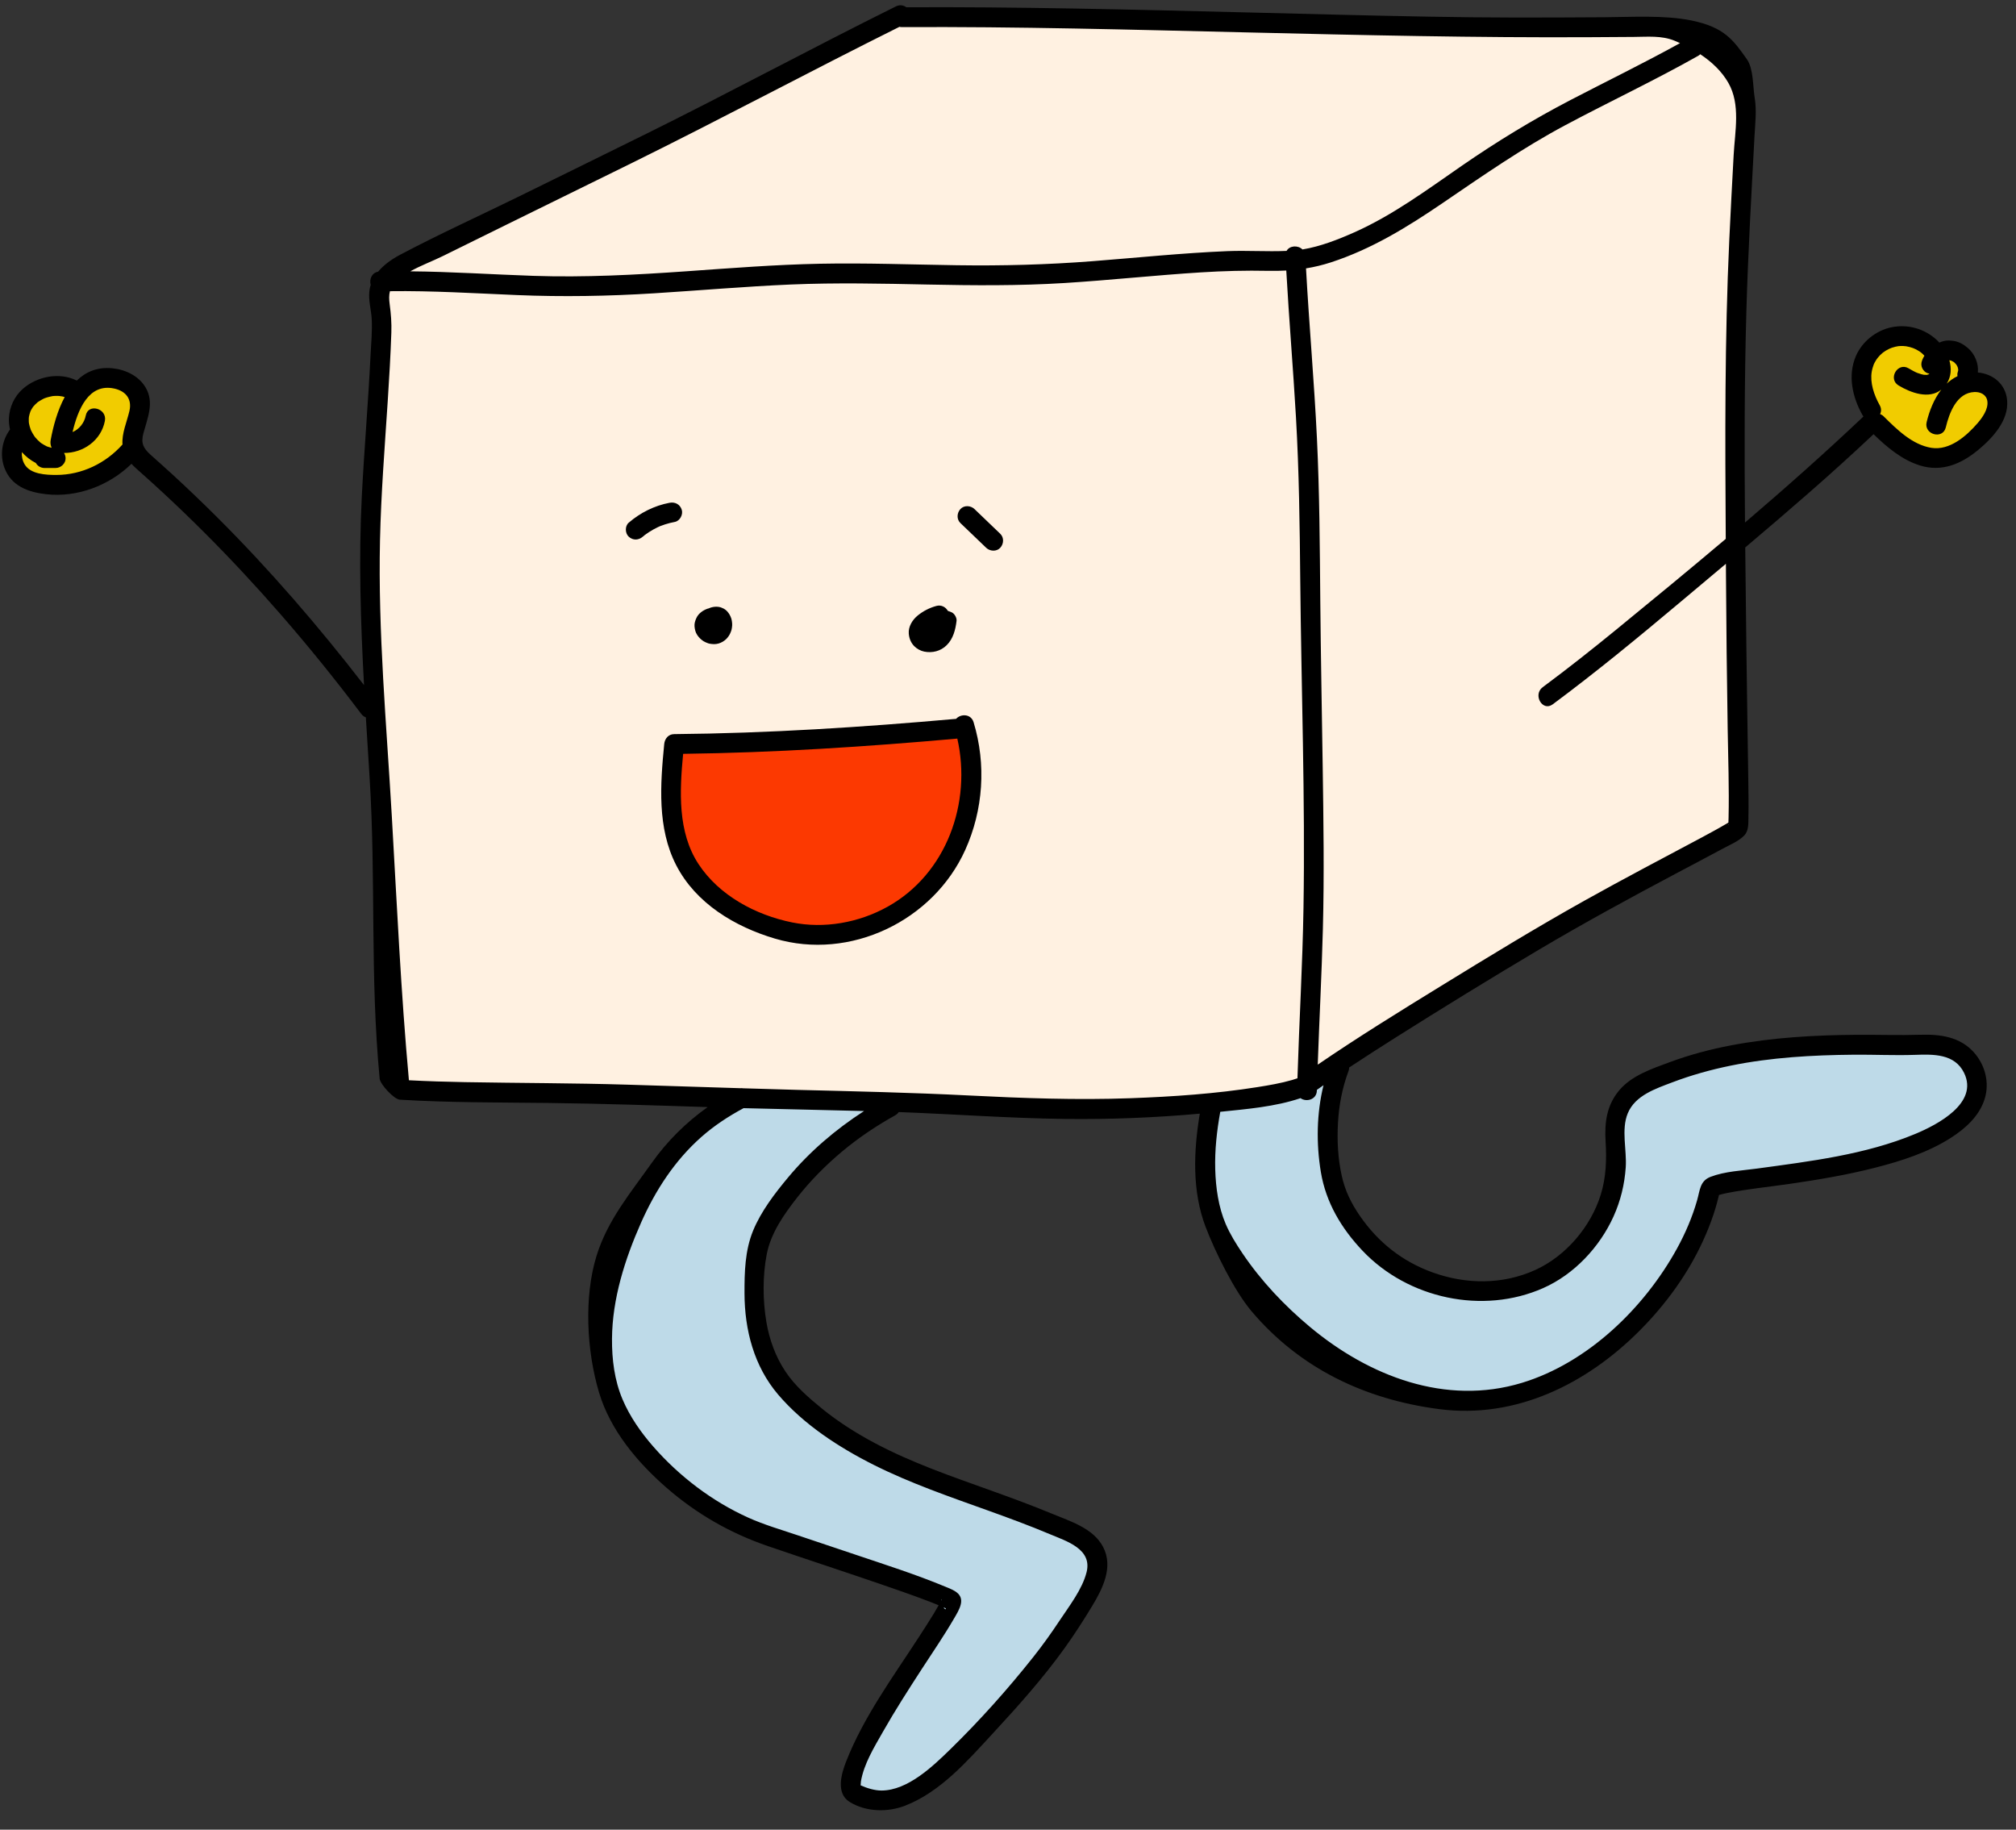
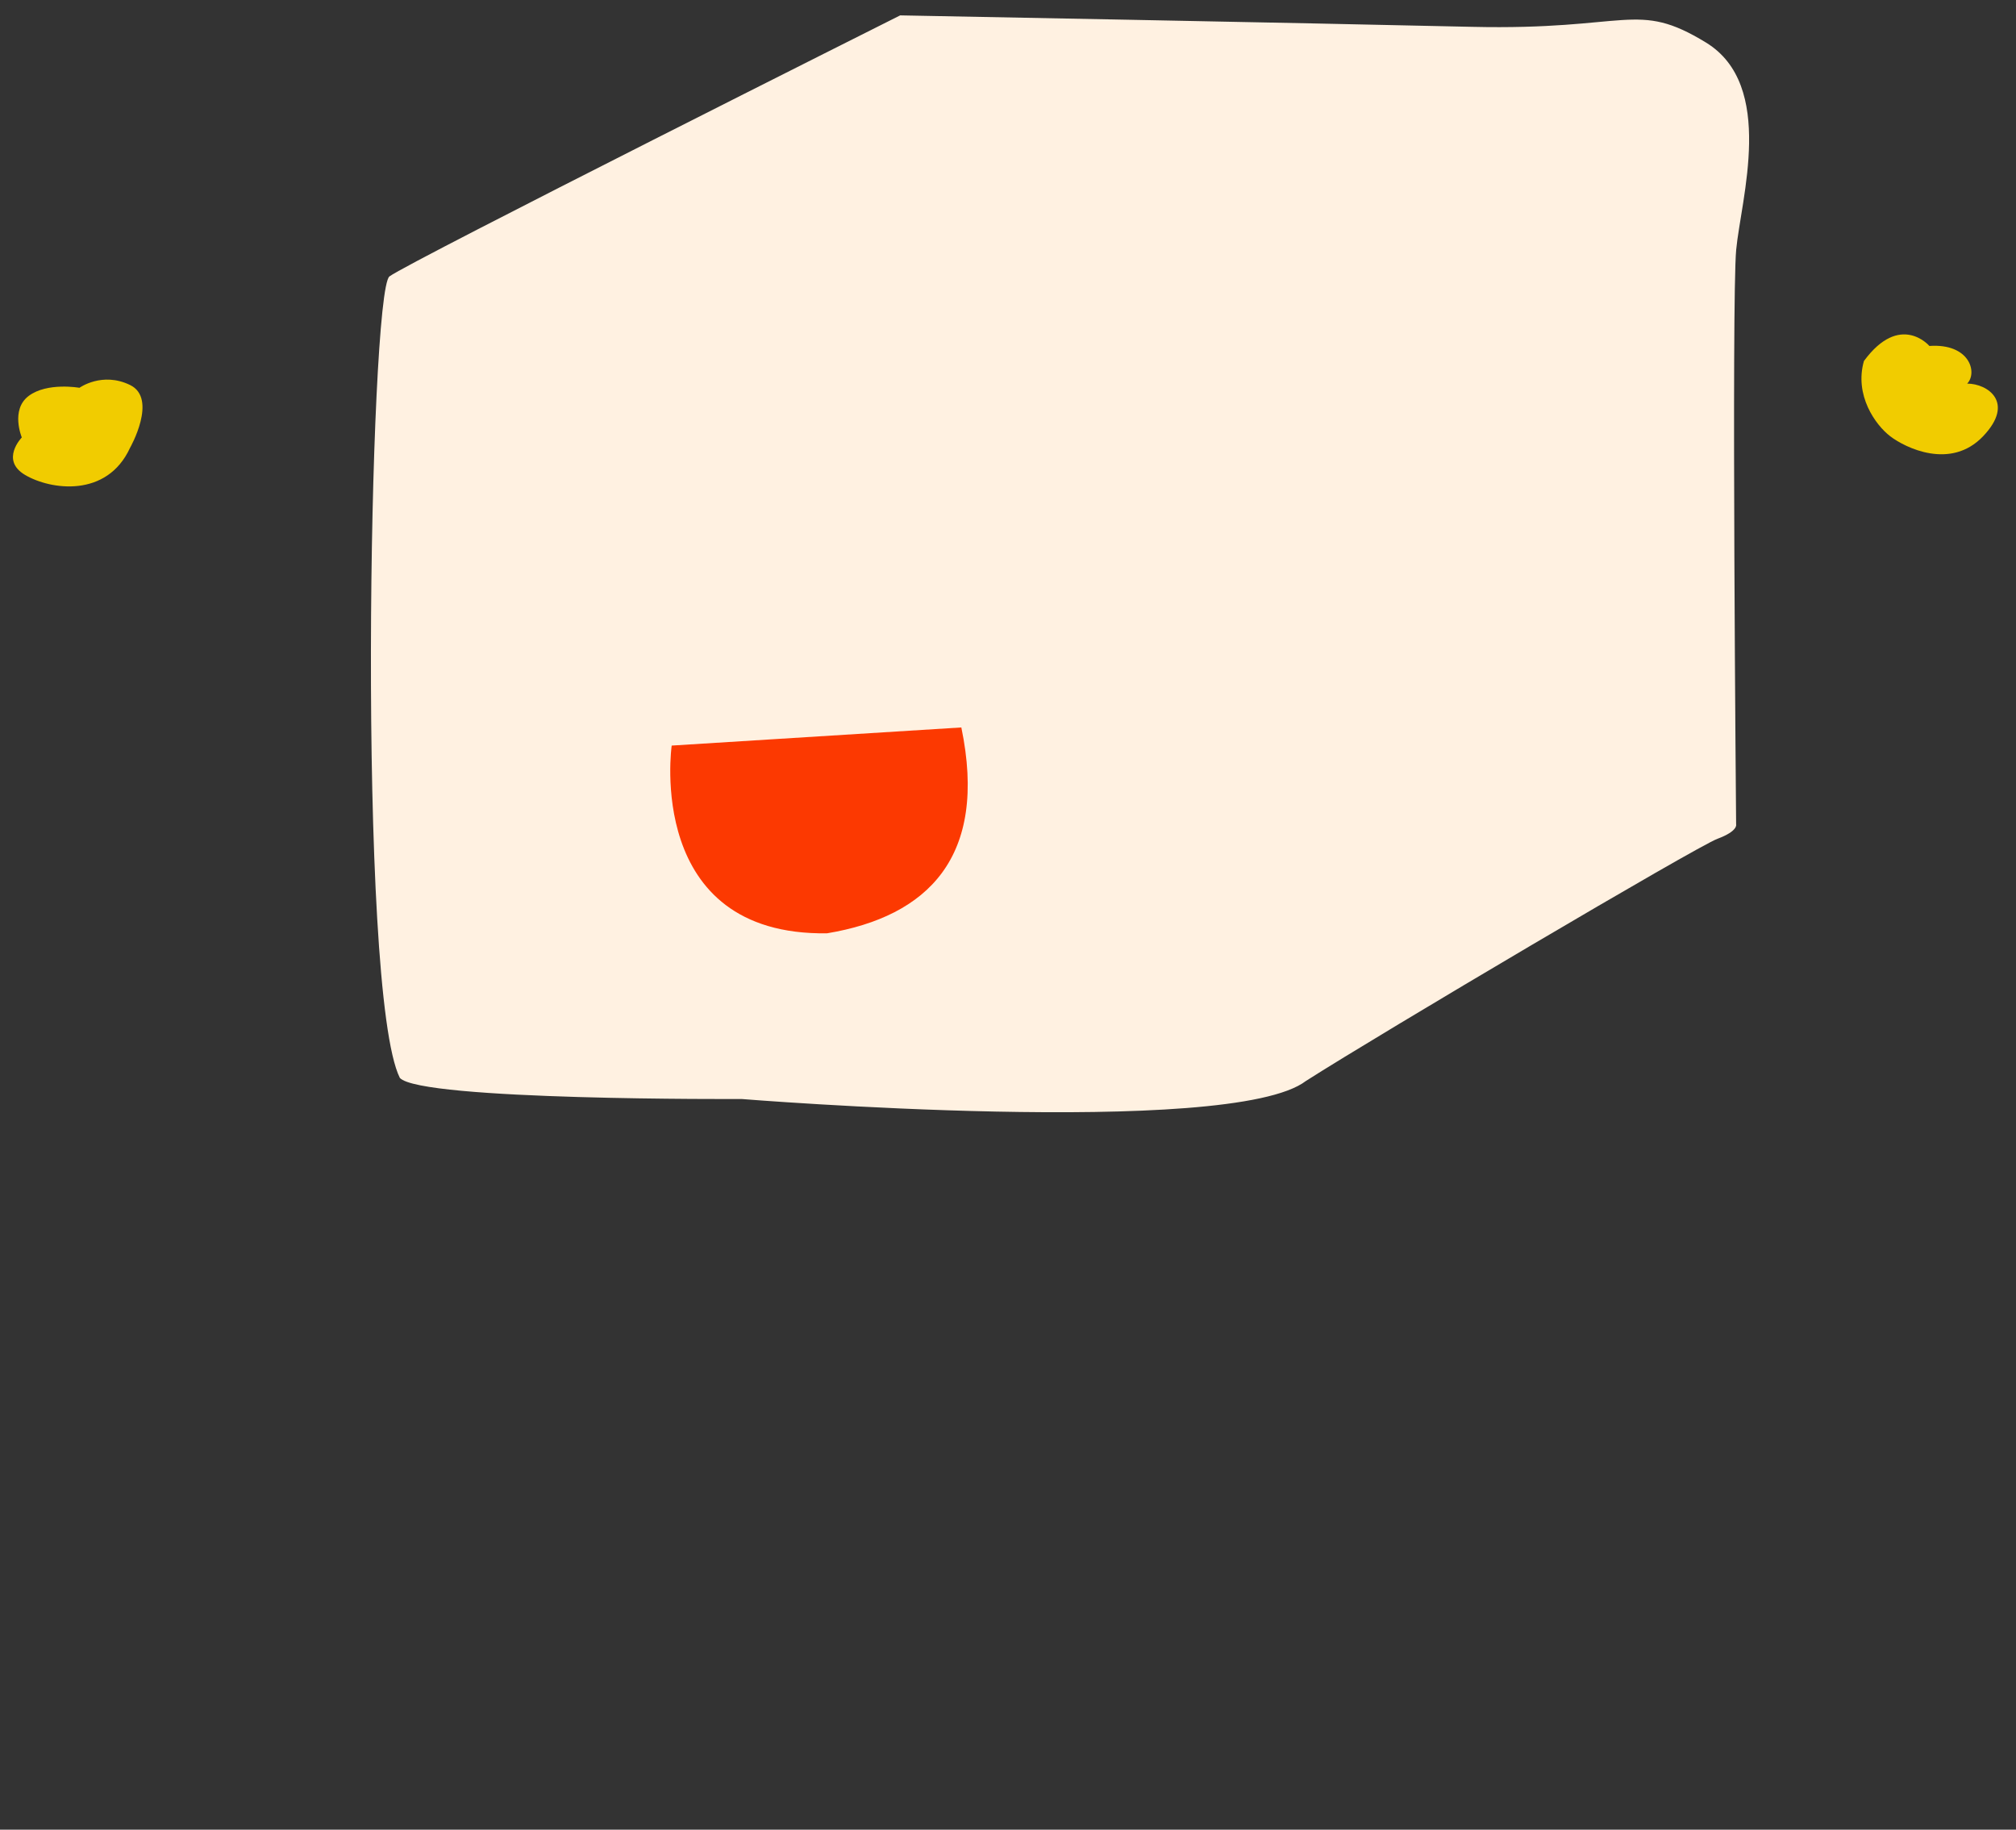
<svg xmlns="http://www.w3.org/2000/svg" fill="#000000" height="276.5" preserveAspectRatio="xMidYMid meet" version="1" viewBox="-0.3 -0.8 304.7 276.5" width="304.7" zoomAndPan="magnify">
  <rect x="-0.3" y="-0.8" width="304.7" height="276.5" fill="#333333" stroke="none" />
  <g id="change1_1">
    <path d="M222.133,3.254c23.87,0.557,24.848-4.079,35.413,2.377 c10.565,6.457,5.283,23.674,4.564,31.304s-0.011,86.845-0.011,86.845s0.338,1.003-2.824,2.177 c-3.162,1.174-50.838,29.348-62.183,36.587c-11.332,8.712-85.307,2.735-85.307,2.735s-48.536,0.266-51.652-3.191 c-6.522-13.043-4.606-118.868-1.565-121.123s77.185-39.442,77.185-39.442S198.263,2.696,222.133,3.254z M222.133,3.254c23.87,0.557,24.848-4.079,35.413,2.377c10.565,6.457,5.283,23.674,4.564,31.304 s-0.011,86.845-0.011,86.845s0.338,1.003-2.824,2.177c-3.162,1.174-50.838,29.348-62.183,36.587 c-11.332,8.712-85.307,2.735-85.307,2.735s-48.536,0.266-51.652-3.191c-6.522-13.043-4.606-118.868-1.565-121.123 s77.185-39.442,77.185-39.442S198.263,2.696,222.133,3.254z" fill="#fff1e1" />
  </g>
  <g id="change2_1">
    <path d="M124.698,140.24c-27.587,0.391-23.478-28.37-23.478-28.37l43.778-2.739 C149.059,128.696,139.959,137.696,124.698,140.24z M124.698,140.24c-27.587,0.391-23.478-28.37-23.478-28.37 l43.778-2.739C149.059,128.696,139.959,137.696,124.698,140.24z" fill="#fc3901" />
  </g>
  <g id="change3_1">
    <path d="M3.492,70.973c-3.815-2.256-0.496-5.668-0.496-5.668s-1.754-4.185,1.05-6.28 c2.804-2.095,7.663-1.222,7.663-1.222s3.424-2.476,7.65-0.422s0,9.486,0,9.486 C15.857,74.495,7.307,73.229,3.492,70.973z M291.31,51.481c0,0-4.416-5.165-9.894,2.275 c-1.473,5.152,1.719,9.653,3.99,11.383c2.271,1.731,9.119,5.117,14.01,0c4.891-5.117,0.702-7.968-2.392-7.968 C298.633,55.488,297.37,51.055,291.31,51.481z" fill="#f1cc00" />
  </g>
  <g id="change4_1">
-     <path d="M114.524,201.87c5.438,16.547,42.652,27,42.652,27s7.154,1.761,8.413,5.87 s-4.304,9.978-14.05,21.717c-9.745,11.739-19.994,19.174-22.748,13.708c-2.754-5.466,13.513-28.056,13.513-28.056 s1.112-2.775-18.777-7.924c-19.889-5.149-33.459-14.51-32.677-35.641s19.516-33.265,19.516-33.265l24.285,1.381 C134.652,166.66,107.285,179.843,114.524,201.87z M202.763,159.414l-5.671,3.13l-14.966,4.116 c0,0-5.189,17.406,11.833,31.688c17.022,14.283,36.978,18.587,53.804,0c5.478-4.897,10.565-19.956,10.565-19.956 s21.522-3.13,32.087-7.239c10.565-4.109,9.978-11.543,2.348-14.087c-7.431-1.455-26.463,0.095-36.268,2.551 c-9.806,2.456-12.841,5.08-12.645,10.949c0.196,5.87-1.565,27.196-23.478,23.674S197.481,171.74,202.763,159.414 z" fill="#bedae8" />
-   </g>
+     </g>
  <g id="change5_1">
-     <path d="M282.87,64.815c2.032,1.972,4.297,3.888,7.032,4.73c3.308,1.019,6.232-0.239,8.777-2.344 c2.163-1.789,4.641-4.447,4.383-7.49c-0.213-2.51-2.172-4.023-4.428-4.223c0.137-1.365-0.466-2.801-1.499-3.691 c-0.615-0.53-1.346-0.959-2.161-1.078c-0.523-0.076-1.03-0.107-1.549,0.032 c-0.203,0.054-0.407,0.131-0.606,0.22c-0.118-0.129-0.239-0.254-0.364-0.371c-1.855-1.734-4.434-2.46-6.917-1.935 c-2.304,0.488-4.387,2.157-5.325,4.317c-1.284,2.958-0.532,6.255,0.999,8.968c0.041,0.072,0.088,0.13,0.134,0.19 c-5.808,5.502-11.809,10.82-17.905,16.029c-0.091-10.645-0.093-21.294,0.209-31.925 c0.251-8.828,0.758-17.646,1.229-26.465c0.102-1.915,0.347-3.869,0.031-5.774c-0.281-1.698-0.181-4.426-1.168-5.831 c-2.073-2.949-3.439-4.852-8.348-5.87c-4.094-0.849-9.135-0.523-13.212-0.498 c-4.482,0.027-8.964,0.05-13.446,0.045c-8.772-0.009-17.537-0.21-26.306-0.418 c-17.777-0.422-35.557-0.964-53.339-1.114c-4.136-0.035-8.272-0.04-12.408-0.021 c-0.42-0.307-0.984-0.423-1.575-0.13c-12.648,6.275-25.072,12.99-37.728,19.25 c-6.438,3.184-12.887,6.347-19.333,9.514c-5.946,2.921-12.023,5.67-17.876,8.77 c-1.223,0.648-2.433,1.488-3.321,2.555c-0.979,0.178-1.353,1.188-1.118,1.984c-0.097,0.312-0.168,0.636-0.205,0.977 c-0.151,1.412,0.274,2.774,0.354,4.173c0.104,1.818-0.087,3.698-0.176,5.517c-0.345,7.084-0.954,14.152-1.317,21.236 c-0.488,9.54-0.184,19.067,0.333,28.589c-6.88-8.906-14.245-17.434-22.216-25.384 c-2.192-2.186-4.428-4.329-6.708-6.423c-1.093-1.004-2.205-1.987-3.31-2.978c-1.105-0.991-1.516-1.753-1.116-3.252 c0.615-2.306,1.688-4.672,0.335-6.946c-1.046-1.758-3.045-2.701-5.023-2.897c-2.279-0.225-4.028,0.549-5.374,1.857 c-2.611-1.315-6.006-0.645-8.165,1.261c-1.282,1.131-2.027,2.769-2.095,4.47c-0.022,0.563,0.043,1.119,0.167,1.661 c-1.208,1.637-1.564,3.833-0.853,5.769c1.018,2.773,3.597,3.709,6.329,4.016 c4.686,0.526,9.525-1.317,12.88-4.596c0.439,0.472,0.931,0.899,1.413,1.327c1.13,1.003,2.248,2.018,3.356,3.044 c2.106,1.95,4.173,3.941,6.202,5.969c4.008,4.005,7.869,8.155,11.59,12.427 c4.234,4.86,8.285,9.877,12.167,15.023c0.198,0.262,0.44,0.43,0.698,0.528c0.181,3.001,0.373,6.001,0.56,9.001 c0.987,15.76,0.036,29.881,1.527,45.606c0.08,0.847,2.169,3.111,3.045,3.165 c7.492,0.458,15.012,0.41,22.514,0.499c8.007,0.094,16.008,0.365,24.011,0.622 c-3.267,2.324-6.129,5.156-8.476,8.471c-3.266,4.614-6.636,8.611-8.309,13.982 c-1.931,6.197-1.516,14.405,0.385,20.722c1.71,5.683,5.802,10.535,10.21,14.368c4.54,3.948,9.62,6.854,15.301,8.799 c5.625,1.926,11.276,3.773,16.9,5.701c2.345,0.804,4.689,1.615,7.008,2.492c0.63,0.238,1.28,0.491,1.894,0.747 c-0.224,0.408-0.458,0.811-0.7,1.208c-0.753,1.24-1.545,2.456-2.335,3.673 c-3.889,5.988-8.307,12.008-10.932,18.695c-0.734,1.869-1.612,4.832,0.521,6.148 c2.465,1.52,5.723,1.589,8.363,0.568c5.351-2.068,9.433-6.774,13.224-10.872c3.845-4.156,7.634-8.385,10.936-12.993 c1.452-2.026,2.801-4.123,4.091-6.254c1.609-2.658,3.293-5.942,1.681-9.002c-1.484-2.816-4.942-3.854-7.685-4.993 c-3.053-1.267-6.157-2.404-9.267-3.521c-5.949-2.135-11.958-4.19-17.553-7.168 c-2.809-1.495-5.521-3.208-7.99-5.219c-2.019-1.645-4.08-3.431-5.529-5.621c-1.49-2.252-2.409-4.798-2.861-7.454 c-0.55-3.234-0.576-6.981,0.049-10.213c0.624-3.227,2.594-6.033,4.593-8.581c2.003-2.553,4.305-4.877,6.791-6.961 c2.494-2.091,5.207-3.901,8.048-5.486c0.238-0.133,0.406-0.3,0.525-0.483 c8.375,0.31,16.741,0.937,25.123,1.039c6.792,0.083,13.608-0.188,20.379-0.8 c-0.942,5.661-1.185,11.709,0.879,17.118c1.44,3.775,4.361,9.698,6.952,12.755 c7.248,8.549,17.02,13.306,28.361,14.78c11.576,1.505,22.258-3.807,30.277-11.854 c3.931-3.945,7.306-8.564,9.617-13.642c0.573-1.26,1.094-2.547,1.533-3.86c0.196-0.585,0.375-1.176,0.538-1.771 c0.08-0.295,0.156-0.591,0.228-0.889c0.028-0.116,0.054-0.232,0.081-0.348c0.405-0.111,0.809-0.214,1.223-0.295 c3.124-0.611,6.311-0.925,9.459-1.381c4.326-0.626,8.649-1.352,12.887-2.435c3.965-1.013,8.041-2.312,11.508-4.541 c2.187-1.405,4.247-3.259,5.064-5.804c0.799-2.489,0.097-5.198-1.631-7.119c-2.084-2.316-5.064-2.728-8.021-2.636 c-3.233,0.101-6.465-0.015-9.7,0.008c-6.336,0.044-12.695,0.404-18.93,1.588 c-3.154,0.599-6.269,1.424-9.281,2.539c-2.698,0.999-5.792,2.02-7.682,4.299c-1.883,2.271-2.202,4.844-2.029,7.707 c0.166,2.738,0.082,5.41-0.741,8.048c-1.51,4.838-5.258,9.245-9.877,11.351 c-4.938,2.252-10.485,2.195-15.528,0.377c-4.58-1.651-8.245-4.553-10.999-8.557 c-1.328-1.931-2.24-3.798-2.745-6.094c-0.574-2.607-0.707-5.312-0.559-7.973c0.149-2.673,0.655-5.305,1.595-7.815 c0.071-0.189,0.095-0.363,0.094-0.528c2.3-1.516,4.615-3.009,6.944-4.479 c7.182-4.532,14.422-8.988,21.727-13.319c6.816-4.04,13.777-7.83,20.776-11.542 c2.311-1.226,4.631-2.436,6.931-3.684c1.069-0.58,2.472-1.143,3.336-2.037c0.704-0.729,0.614-1.861,0.633-2.804 c0.036-1.805,0.005-3.613-0.018-5.418c-0.083-6.638-0.214-13.274-0.289-19.912 c-0.058-5.128-0.123-10.26-0.175-15.393c3.191-2.697,6.369-5.41,9.513-8.161 C276.337,70.848,279.633,67.864,282.87,64.815z M295.659,54.985C295.605,54.74,295.647,54.862,295.659,54.985 L295.659,54.985z M295.374,54.29c0,0,0,0,0,0C295.19,54.09,295.312,54.196,295.374,54.29z M294.668,53.728C294.777,53.772,294.854,53.829,294.668,53.728L294.668,53.728z M294.505,53.658 c-0.036,0.002-0.049-0-0.076,0c0.066,0.015,0.132,0.031,0.197,0.052c0.013,0.004,0.026,0.011,0.04,0.017 c0.11,0.058,0.222,0.112,0.328,0.181c-0.022-0.021-0.032-0.029-0.062-0.059c0.038,0.038,0.081,0.071,0.123,0.106 c0.012,0.011,0.022,0.018,0.032,0.028c0.003,0.003,0.006,0.005,0.009,0.007c0.102,0.094,0.189,0.2,0.281,0.302 c0.048,0.073,0.093,0.148,0.135,0.225c0.018,0.024,0.044,0.069,0.061,0.119c0,0,0,0,0,0.001 c0.015,0.032,0.029,0.064,0.046,0.093c-0.021-0.036-0.026-0.046-0.041-0.073c0.037,0.112,0.059,0.226,0.083,0.34 c0.001,0.013,0.002,0.025,0.003,0.037c0.001,0.057-0.002,0.114-0.005,0.171c-0.021,0.08-0.039,0.159-0.065,0.238 c-0.064,0.196-0.072,0.403-0.04,0.606c-0.604,0.288-1.142,0.672-1.623,1.124c0.687-1.067,0.738-2.323,0.401-3.514 c0.023,0.001,0.062,0,0.096-0c-0.005-0.001-0.01-0.003-0.015-0.004c-0.028-0.002-0.055-0.002-0.083-0.003 c-0.001-0.003-0.002-0.007-0.003-0.01c0.019,0.002,0.035,0.001,0.059,0.006c0.009,0.002,0.018,0.005,0.027,0.007 C294.443,53.656,294.474,53.659,294.505,53.658z M294.332,53.62c-0.005,0.002-0.005,0.001-0.01,0.003l0,0 C294.325,53.622,294.329,53.621,294.332,53.62z M282.596,55.37c0.036-0.21,0.087-0.418,0.147-0.622 c0.055-0.191,0.126-0.401,0.157-0.474c0.075-0.172,0.166-0.338,0.261-0.5c0.054-0.092,0.111-0.183,0.17-0.272 c-0.003,0.004,0.269-0.355,0.149-0.21c0.554-0.67,0.984-1.001,1.77-1.385c0.232-0.113,0.528-0.217,0.927-0.313 c0.039-0.009,0.418-0.074,0.438-0.084c0.232-0.024,0.466-0.033,0.699-0.027c0.602,0.014,1.449,0.234,1.994,0.524 c0.408,0.217,0.633,0.364,0.904,0.605c0.122,0.108,0.235,0.227,0.348,0.345c-0.097,0.161-0.193,0.322-0.266,0.493 c-0.165,0.387-0.268,0.732-0.151,1.156c0.096,0.348,0.365,0.725,0.689,0.896c0.149,0.079,0.313,0.135,0.481,0.171 c-0.042,0.041-0.085,0.082-0.092,0.089c-0,0-0,0-0,0c0.001-0.001,0.011-0.011,0.046-0.046 c-0.012,0.012-0.071,0.044-0.107,0.064c-0.069,0.022-0.139,0.043-0.208,0.062c-0.296,0.082-0.103,0.007-0.038,0.006 c-0.145,0.003-0.287,0.002-0.431-0.009c-0.005-0.001-0.005-0.001-0.011-0.002c-0.132-0.024-0.263-0.055-0.392-0.09 c-0.178-0.049-0.519-0.164-0.606-0.199c-0.361-0.147-0.896-0.443-1.304-0.686c-1.662-0.992-3.172,1.601-1.514,2.59 c1.866,1.114,4.579,2.119,6.449,0.631c-1.1,1.417-1.804,3.215-2.211,4.91c-0.45,1.876,2.442,2.677,2.893,0.797 c0.524-2.187,1.645-5.234,4.316-5.349c0.921-0.04,1.834,0.39,1.97,1.389c0.163,1.196-0.753,2.476-1.485,3.324 c-1.681,1.944-4.216,4.161-6.976,3.722c-2.876-0.458-5.222-2.783-7.199-4.745 c-0.175-0.174-0.362-0.289-0.553-0.359c0.189-0.384,0.214-0.851-0.059-1.336 C282.931,58.892,282.315,57.018,282.596,55.37z M291.219,55.763c0-0,0,0,0-0 C291.219,55.763,291.219,55.763,291.219,55.763z M4.689,60.689C4.639,60.748,4.58,60.812,4.689,60.689 L4.689,60.689z M4.072,62.198c0.053-0.282,0.128-0.556,0.227-0.826c0.025-0.054,0.063-0.14,0.09-0.19 c0.064-0.119,0.132-0.236,0.206-0.349c0.037-0.058,0.078-0.113,0.116-0.17c0.099-0.112,0.197-0.226,0.302-0.332 c0.109-0.11,0.227-0.209,0.34-0.314c0.018-0.017,0.027-0.026,0.036-0.035c0.019-0.012,0.041-0.026,0.075-0.049 c0.261-0.175,0.527-0.327,0.805-0.473c0.012-0.006,0.024-0.011,0.036-0.017c0.025-0.014,0.061-0.033,0.09-0.044 c0.003-0.001,0.006-0.002,0.009-0.003c0.008-0.004,0.016-0.007,0.024-0.011c-0.009,0.005-0.01,0.005-0.018,0.009 c0.124-0.045,0.247-0.091,0.374-0.131c0.292-0.092,0.588-0.143,0.885-0.209c0.089,0,0.187-0.017,0.275-0.022 c0.156-0.008,0.312-0.011,0.468-0.007c0.156,0.004,0.31,0.025,0.466,0.03c-0.382-0.011,0.122,0.025,0.232,0.049 c0.124,0.028,0.245,0.065,0.367,0.101c-1.095,2.024-1.742,4.433-2.124,6.522c-0.066,0.363-0.018,0.787,0.151,1.139 c-0.028-0.005-0.055-0.009-0.075-0.014c-0.145-0.033-0.288-0.073-0.43-0.119 c-0.077-0.025-0.152-0.056-0.23-0.081c-0.003-0.001-0.001-0-0.004-0.002c-0.288-0.144-0.562-0.299-0.83-0.479 c-0.017-0.011-0.071-0.051-0.111-0.081c-0.02-0.017-0.04-0.033-0.044-0.037c-0.143-0.132-0.288-0.257-0.424-0.396 c-0.106-0.108-0.203-0.223-0.305-0.335c-0.018-0.019-0.02-0.022-0.032-0.035 c-0.043-0.058-0.085-0.116-0.126-0.175c-0.183-0.267-0.34-0.548-0.485-0.837 c-0.009-0.018-0.035-0.076-0.054-0.121c-0.009-0.024-0.018-0.046-0.02-0.053 c-0.052-0.163-0.111-0.322-0.155-0.487c-0.039-0.144-0.069-0.289-0.099-0.435 c-0.004-0.022-0.012-0.085-0.018-0.133c-0.004-0.071-0.01-0.161-0.01-0.161 c-0.007-0.148-0.008-0.296-0.002-0.444C4.052,62.385,4.066,62.263,4.072,62.198z M8.231,70.973 c-1.563,0.002-3.921-0.092-4.813-1.607c-0.326-0.553-0.461-1.207-0.414-1.845 c0.596,0.677,1.315,1.237,2.112,1.645c0.257,0.443,0.717,0.739,1.281,0.757c0.572,0.019,1.144-0.02,1.716-0.002 c0.785,0.007,1.536-0.695,1.5-1.5c-0.013-0.287-0.099-0.548-0.235-0.771c2.878,0.021,5.613-1.882,6.176-4.853 c0.357-1.887-2.533-2.695-2.893-0.797c-0.206,1.086-0.981,2.071-1.996,2.492c0.798-3.361,2.416-7.433,6.313-6.572 c1.758,0.388,2.701,1.601,2.281,3.396c-0.395,1.685-1.167,3.361-1.044,5.052 C15.683,69.21,12.067,70.968,8.231,70.973z M76.226,33.163c6.297-3.097,12.599-6.185,18.892-9.289 C108.714,17.17,122.075,10.01,135.643,3.254c0.118,0.028,0.243,0.045,0.38,0.045 c17.372-0.094,34.738,0.387,52.104,0.798c17.366,0.411,34.715,0.821,52.087,0.722 c2.136-0.012,4.273-0.026,6.409-0.04c2.096-0.013,4.197-0.236,6.178,0.577c0.274,0.112,0.547,0.238,0.821,0.361 c-5.427,3-11.005,5.715-16.506,8.575c-5.748,2.988-11.203,6.312-16.53,9.995 c-5.193,3.59-10.381,7.435-16.175,10.014c-2.457,1.093-5.15,2.152-7.854,2.595 c-0.673-0.67-1.947-0.601-2.404,0.218c-2.98,0.135-5.979-0.086-8.962,0.037 c-6.82,0.283-13.611,0.995-20.415,1.522c-6.811,0.527-13.611,0.708-20.441,0.608 c-6.903-0.101-13.806-0.363-20.711-0.226c-6.738,0.134-13.459,0.666-20.179,1.14 c-7.716,0.544-15.413,0.951-23.15,0.69c-6.195-0.209-12.385-0.628-18.582-0.684 c1.602-0.891,3.414-1.56,4.961-2.326C69.856,36.299,73.041,34.73,76.226,33.163z M141.981,240.984 c0.003,0.009,0.005,0.011,0.007,0.018c-0.009,0.013-0.017,0.024-0.028,0.046c-0.002,0.004-0.004,0.008-0.006,0.012 C141.927,240.889,141.917,240.771,141.981,240.984z M118.82,177.125c-2.024,2.425-4.101,5.133-5.306,8.077 c-1.223,2.987-1.299,6.281-1.289,9.465c0.017,5.528,1.44,10.998,5.077,15.27 c3.857,4.529,9.213,8.005,14.487,10.648c5.548,2.78,11.434,4.795,17.262,6.89 c3.114,1.12,6.224,2.261,9.275,3.546c2.543,1.071,6.478,2.244,5.603,5.754c-0.65,2.609-2.641,5.143-4.113,7.369 c-1.244,1.882-2.562,3.716-3.963,5.483c-3.848,4.851-8.062,9.561-12.488,13.887 c-2.704,2.643-6.465,6.237-10.405,6.267c-1.053,0.008-2.266-0.366-3.184-0.788 c-0.002-0.001-0.003-0.001-0.004-0.002c0.004-0.03,0.008-0.066,0.012-0.118c0.007-0.096,0.045-0.46,0.038-0.487 c0.462-2.654,1.974-5.103,3.31-7.456c1.854-3.268,3.889-6.431,5.934-9.581c1.626-2.504,3.326-4.976,4.826-7.56 c0.388-0.668,0.86-1.415,1.028-2.177c0.359-1.625-1.119-2.127-2.334-2.632c-4.45-1.85-9.069-3.32-13.633-4.856 c-2.879-0.969-5.761-1.929-8.64-2.899c-2.51-0.846-5.101-1.593-7.519-2.683 c-5.468-2.466-10.431-6.245-14.373-10.756c-1.862-2.131-3.536-4.524-4.641-7.141 c-1.212-2.871-1.604-6.027-1.583-9.123c0.041-6.054,1.958-12.071,4.398-17.567 c2.168-4.883,5.092-9.392,9.117-12.947c1.938-1.712,4.098-3.127,6.373-4.346 c6.069,0.161,12.139,0.267,18.208,0.435C126.01,169.864,122.087,173.211,118.82,177.125z M142.305,242.109 c0.03,0.011,0.061,0.03,0.09,0.036C142.874,242.248,142.633,242.638,142.305,242.109z M146.049,164.741 c-8.623-0.436-17.239-0.627-25.869-0.842c-2.728-0.068-5.456-0.157-8.184-0.24c-0.131-0.024-0.267-0.028-0.408-0.012 c-5.7-0.176-11.399-0.364-17.099-0.535c-8.169-0.246-16.343-0.235-24.514-0.381 c-2.825-0.051-5.649-0.137-8.471-0.284c-1.213-13.281-1.817-26.602-2.585-39.914 c-0.802-13.88-2.095-27.804-1.784-41.719c0.157-7.008,0.711-13.998,1.167-20.99 c0.226-3.454,0.428-6.91,0.547-10.37c0.05-1.46-0.055-2.819-0.251-4.264c-0.102-0.751-0.118-1.396,0.04-1.986 c6.402-0.085,12.795,0.32,19.189,0.586c6.917,0.288,13.789,0.168,20.697-0.264 c6.89-0.431,13.769-1.036,20.667-1.33c6.901-0.294,13.802-0.141,20.705,0.003 c6.904,0.144,13.802,0.2,20.698-0.23c6.894-0.43,13.764-1.18,20.659-1.611 c3.381-0.211,6.739-0.3,10.125-0.229c0.929,0.02,1.835,0.003,2.731-0.047c0.413,7.393,1.039,14.771,1.464,22.163 c0.47,8.186,0.571,16.385,0.648,24.582c0.155,16.522,0.761,33.064,0.489,49.587 c-0.141,8.584-0.647,17.156-0.912,25.735c-0.266,0.091-0.532,0.179-0.802,0.257 c-1.717,0.495-3.495,0.798-5.258,1.078c-6.329,1.005-12.76,1.442-19.158,1.676 C162.389,165.458,154.23,165.155,146.049,164.741z M259.231,179.858c-0.003,0.006-0.244,0.069,0.044-0.015 C259.21,179.933,259.17,179.98,259.231,179.858z M205.652,188.227c6.859,7.221,18.16,9.666,27.287,5.627 c4.672-2.067,8.532-6.181,10.629-10.819c1.068-2.362,1.672-4.848,1.848-7.435c0.177-2.598-0.712-5.695,0.307-8.161 c1.121-2.713,4.226-3.724,6.748-4.683c2.865-1.089,5.828-1.911,8.83-2.523 c6.097-1.243,12.338-1.59,18.548-1.647c3.092-0.029,6.194,0.129,9.283,0.022c2.782-0.097,6-0.184,7.421,2.724 c2.229,4.562-4.007,7.82-7.378,9.224c-7.539,3.14-15.91,4.14-23.94,5.238 c-2.278,0.311-4.831,0.414-6.999,1.246c-1.615,0.62-1.597,2.014-2.031,3.539 c-0.726,2.547-1.77,4.983-3.045,7.302c-4.938,8.976-13.472,17.269-23.443,20.294 c-11.516,3.493-23.102-1.011-32.003-8.43c-3.88-3.234-7.421-6.979-10.247-11.174 c-0.938-1.392-1.853-2.854-2.514-4.402c-1.097-2.571-1.502-5.47-1.582-8.243c-0.084-2.927,0.241-5.835,0.761-8.711 c3.999-0.415,8.304-0.762,12.131-2.064c0.851,0.63,2.434,0.251,2.471-1.149c0.001-0.036,0.003-0.071,0.004-0.107 c0.338-0.226,0.672-0.46,1.001-0.702c-1.051,4.266-1.116,8.821-0.405,13.115 C200.1,180.93,202.445,184.85,205.652,188.227z M260.918,123.78c-0,0.003-0,0.005-0.001,0.008 c-0.001,0.027-0,0.033-0.001,0.052c-0.002,0.004,0,0.003-0.002,0.007c-0.003,0.006,0.003-0.005,0.002-0.003 c-0,0.018-0.001,0.04-0.001,0.051c-0.001-0.002-0-0.006-0.001-0.007 C260.852,123.857,260.892,123.794,260.918,123.78z M260.565,86.115c0.047,7.764,0.134,15.527,0.258,23.291 c0.071,4.457,0.237,8.929,0.134,13.387c-0.006,0.238-0.011,0.476-0.024,0.713c-1.327,0.792-2.681,1.53-4.045,2.258 c-5.907,3.15-11.835,6.256-17.679,9.522c-7.349,4.108-14.532,8.499-21.704,12.907 c-6.277,3.858-12.556,7.737-18.641,11.895c0.239-6.828,0.598-13.652,0.776-20.483 c0.214-8.193,0.092-16.395-0.027-24.589c-0.121-8.326-0.288-16.651-0.363-24.978 c-0.074-8.201-0.114-16.41-0.508-24.604c-0.412-8.567-1.18-17.112-1.65-25.676 c1.26-0.207,2.514-0.503,3.785-0.918c6.14-2.003,11.551-5.335,16.856-8.951 c6.088-4.149,12.066-8.319,18.58-11.789c6.65-3.543,13.473-6.753,20.039-10.456 c0.129-0.073,0.234-0.158,0.327-0.248c1.713,1.139,3.233,2.554,4.241,4.316c1.877,3.28,0.999,7.327,0.805,10.92 c-0.231,4.275-0.462,8.55-0.661,12.826c-0.701,15.056-0.63,30.114-0.533,45.179 c-5.461,4.615-10.982,9.157-16.503,13.67c-3.659,2.991-7.367,5.923-11.162,8.739 c-1.533,1.138-0.039,3.743,1.514,2.59c6.623-4.915,12.987-10.162,19.301-15.464 c2.291-1.924,4.584-3.847,6.874-5.773C260.558,84.971,260.562,85.543,260.565,86.115z M106.032,96.097 c0.183,0.119,0.399,0.199,0.597,0.279c0.102,0.041,0.206,0.075,0.315,0.095c0.465,0.083,0.91,0.11,1.371-0.028 c0.436-0.13,0.818-0.358,1.147-0.671c0.154-0.146,0.281-0.327,0.403-0.498c0.062-0.086,0.113-0.179,0.157-0.276 c0.087-0.192,0.183-0.398,0.237-0.607c0.059-0.228,0.087-0.468,0.103-0.703c0.007-0.103,0.004-0.205-0.007-0.307 c-0.025-0.226-0.045-0.464-0.115-0.683c-0.14-0.434-0.341-0.794-0.648-1.13c-0.135-0.148-0.305-0.273-0.474-0.375 c-0.084-0.05-0.18-0.084-0.268-0.121c-0.095-0.04-0.192-0.088-0.294-0.114c-0.421-0.104-0.81-0.093-1.232,0.003 c-0.176,0.04-0.345,0.102-0.508,0.179c-0.05,0.012-0.103,0.018-0.15,0.035c-0.703,0.24-1.39,0.715-1.709,1.41 c-0.186,0.404-0.326,0.83-0.284,1.284c0.043,0.454,0.141,0.888,0.397,1.276 C105.333,95.54,105.633,95.838,106.032,96.097z M139.385,97.667c1.229,0.249,2.487-0.068,3.39-0.958 c0.998-0.982,1.335-2.343,1.5-3.684c0.057-0.461-0.316-1.111-0.743-1.295c-0.193-0.083-0.382-0.157-0.575-0.22 c-0.334-0.596-1.01-0.935-1.712-0.747c-1.039,0.278-1.999,0.769-2.832,1.444 c-0.804,0.651-1.447,1.682-1.36,2.751c0.058,0.712,0.324,1.385,0.835,1.896 C138.285,97.252,138.833,97.555,139.385,97.667z M144.207,107.831c-14.174,1.262-28.383,2.18-42.616,2.308 c-0.869,0.008-1.421,0.685-1.5,1.5c-0.592,6.094-1.085,12.684,1.813,18.313c2.971,5.771,8.864,9.29,14.914,11.086 c11.362,3.373,23.922-2.674,28.763-13.383c2.738-6.057,3.2-12.949,1.268-19.313 C146.452,107.037,144.889,107.054,144.207,107.831z M133.856,136.219c-4.336,2.416-9.569,3.364-14.455,2.371 c-5.485-1.114-11.001-4.057-14.123-8.808c-3.196-4.863-2.856-11.05-2.329-16.664 c13.84-0.172,27.657-1.072,41.441-2.303C146.585,120.497,142.781,131.245,133.856,136.219z M100.219,78.443 c0.483-0.155,0.975-0.277,1.472-0.371c0.773-0.146,1.283-1.118,1.048-1.845c-0.267-0.825-1.017-1.204-1.845-1.048 c-2.286,0.433-4.403,1.495-6.165,3.005c-0.598,0.512-0.566,1.602,0,2.121c0.637,0.585,1.484,0.547,2.121,0 c0.093-0.08,0.187-0.159,0.283-0.236c0.017-0.013,0.033-0.027,0.05-0.04c0.006-0.004,0.004-0.003,0.01-0.007 c0.199-0.144,0.399-0.286,0.605-0.419c0.425-0.274,0.868-0.52,1.325-0.737c0.097-0.046,0.196-0.089,0.294-0.134 c0.036-0.015,0.072-0.029,0.108-0.043C99.754,78.6,99.986,78.518,100.219,78.443z M146.981,76.125 c-0.566-0.544-1.566-0.605-2.121,0c-0.541,0.589-0.604,1.54,0,2.121c1.296,1.247,2.599,2.489,3.895,3.736 c0.566,0.544,1.566,0.605,2.121,0c0.541-0.589,0.604-1.54,0-2.121C149.58,78.614,148.277,77.373,146.981,76.125z M295.577,54.657c-0.002-0.006-0.003-0.013-0.005-0.02c-0.016-0.034-0.032-0.067-0.05-0.1 c-0.004-0.007-0.008-0.013-0.012-0.02C295.487,54.485,295.496,54.515,295.577,54.657z M6.41,59.396 c-0.002,0.001-0.004,0.002-0.006,0.002c-0.033,0.016-0.066,0.031-0.099,0.047 C6.267,59.466,6.271,59.469,6.41,59.396z" fill="inherit" />
-   </g>
+     </g>
</svg>